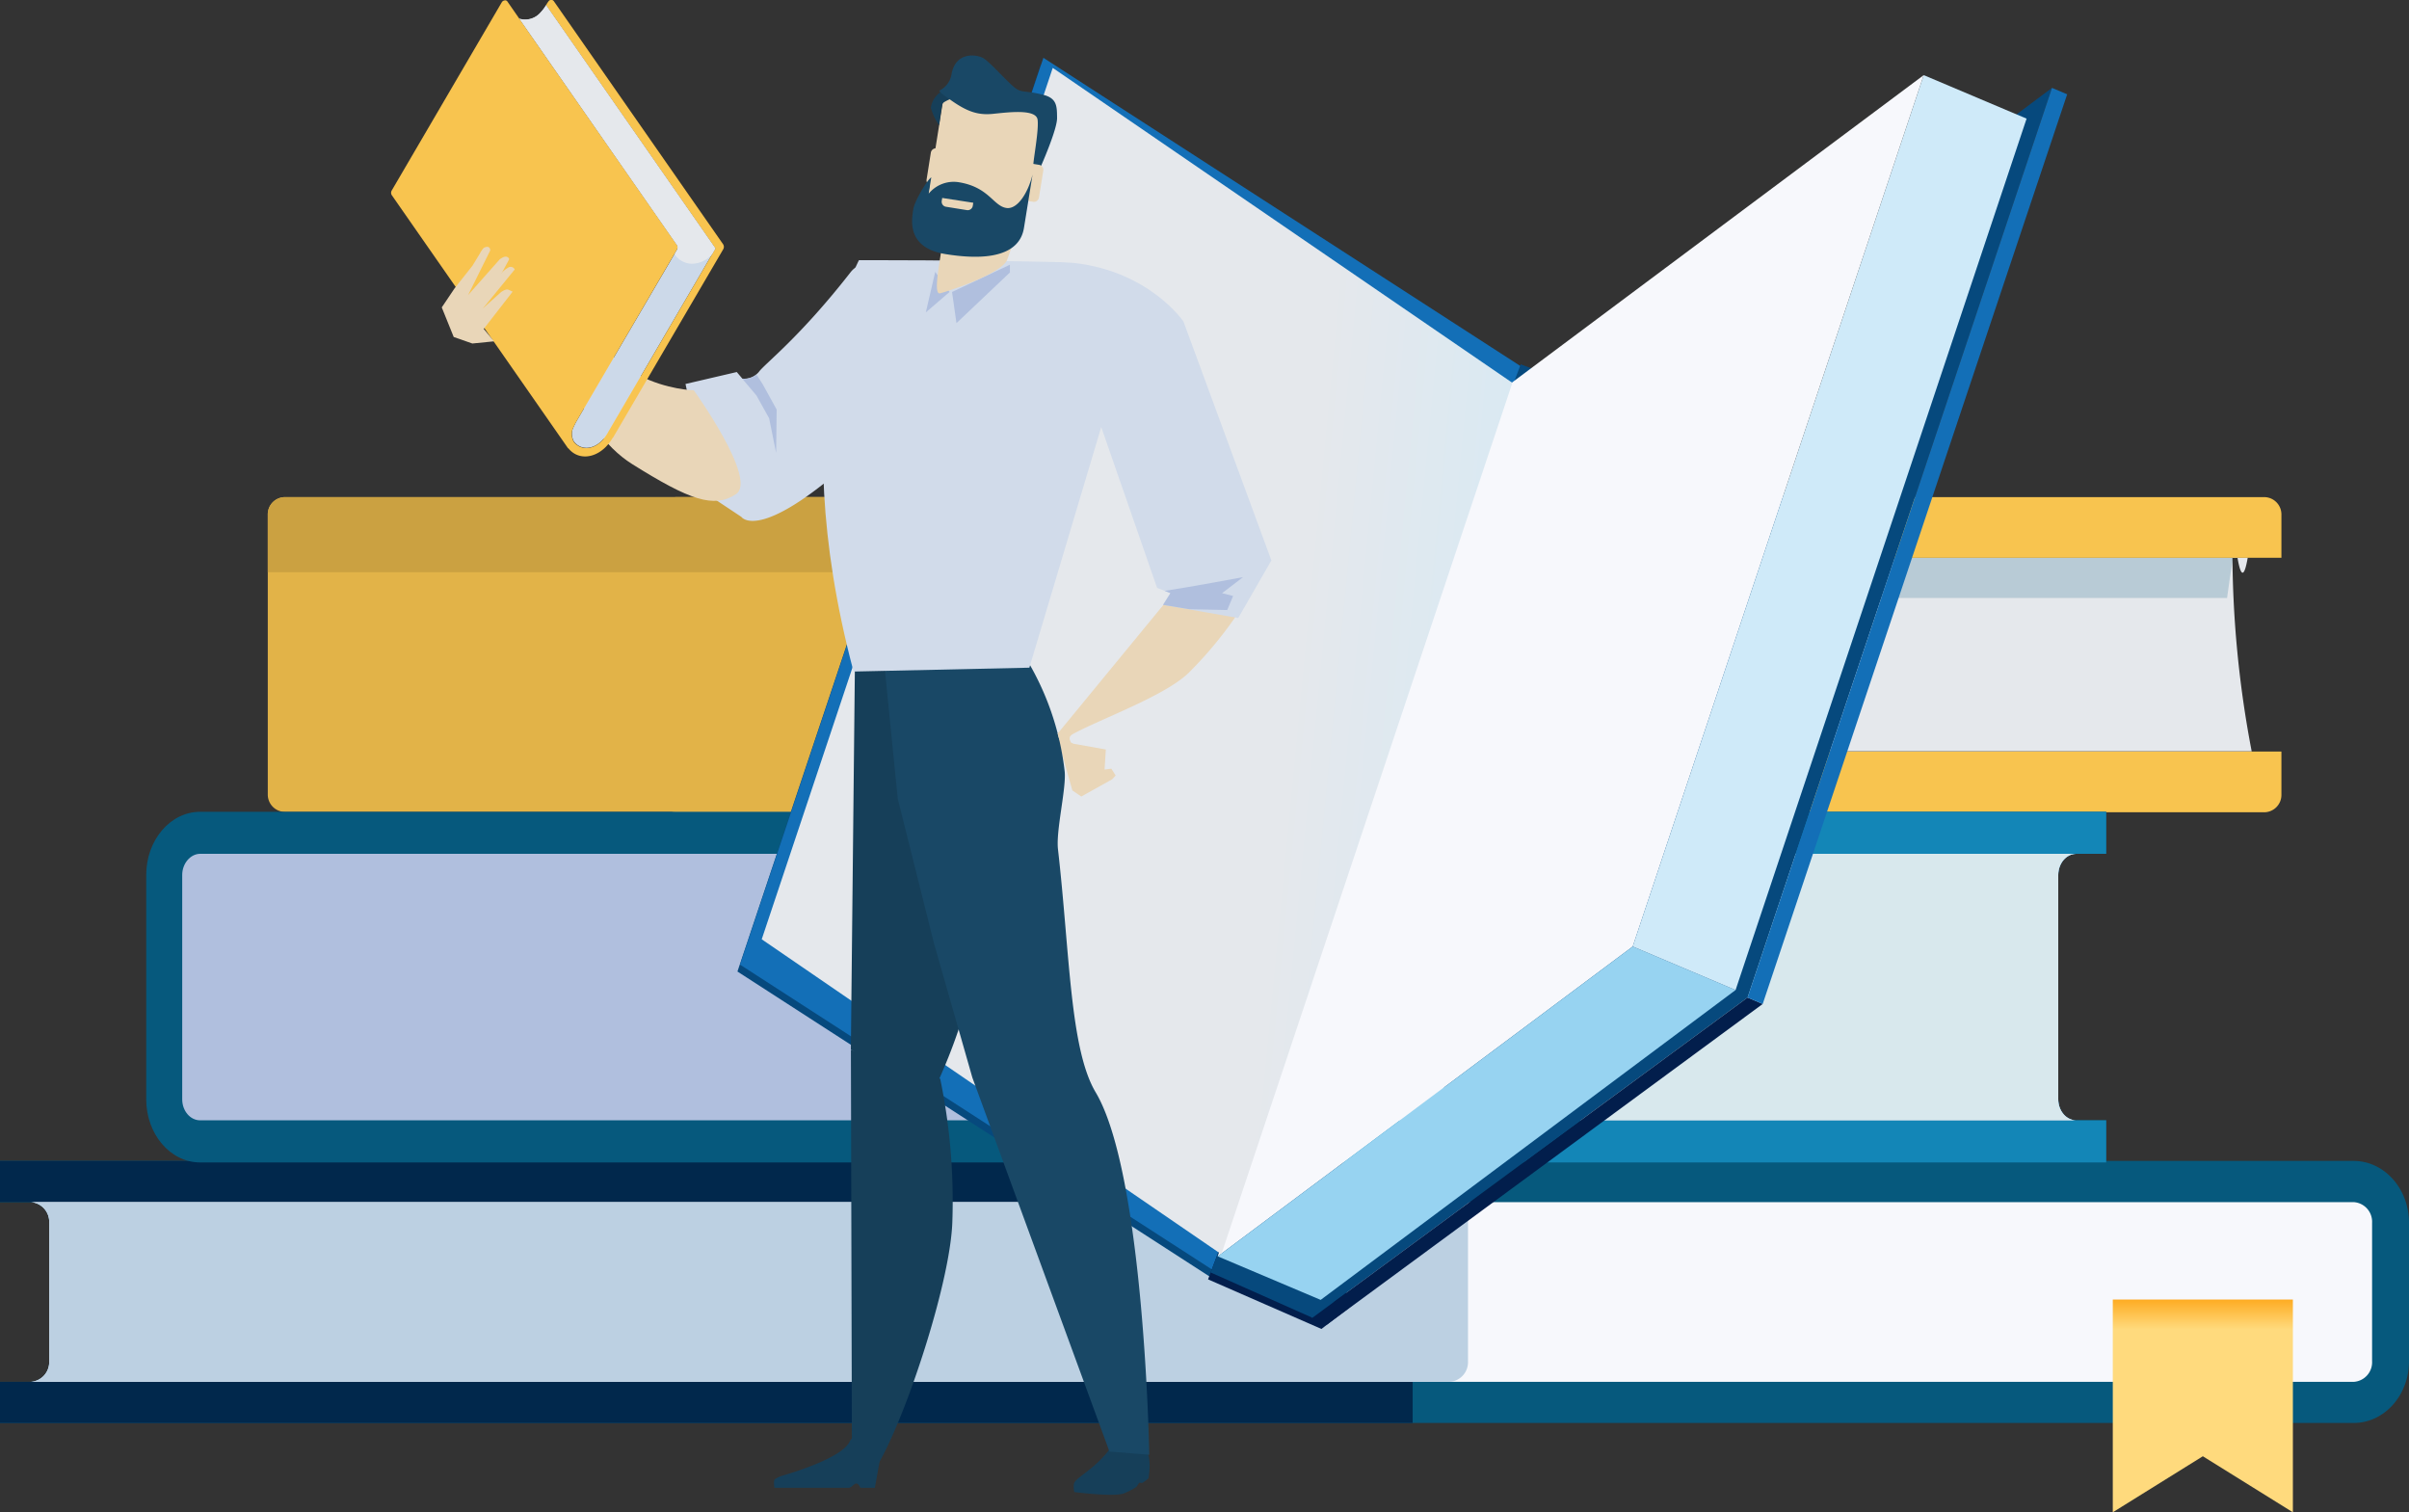
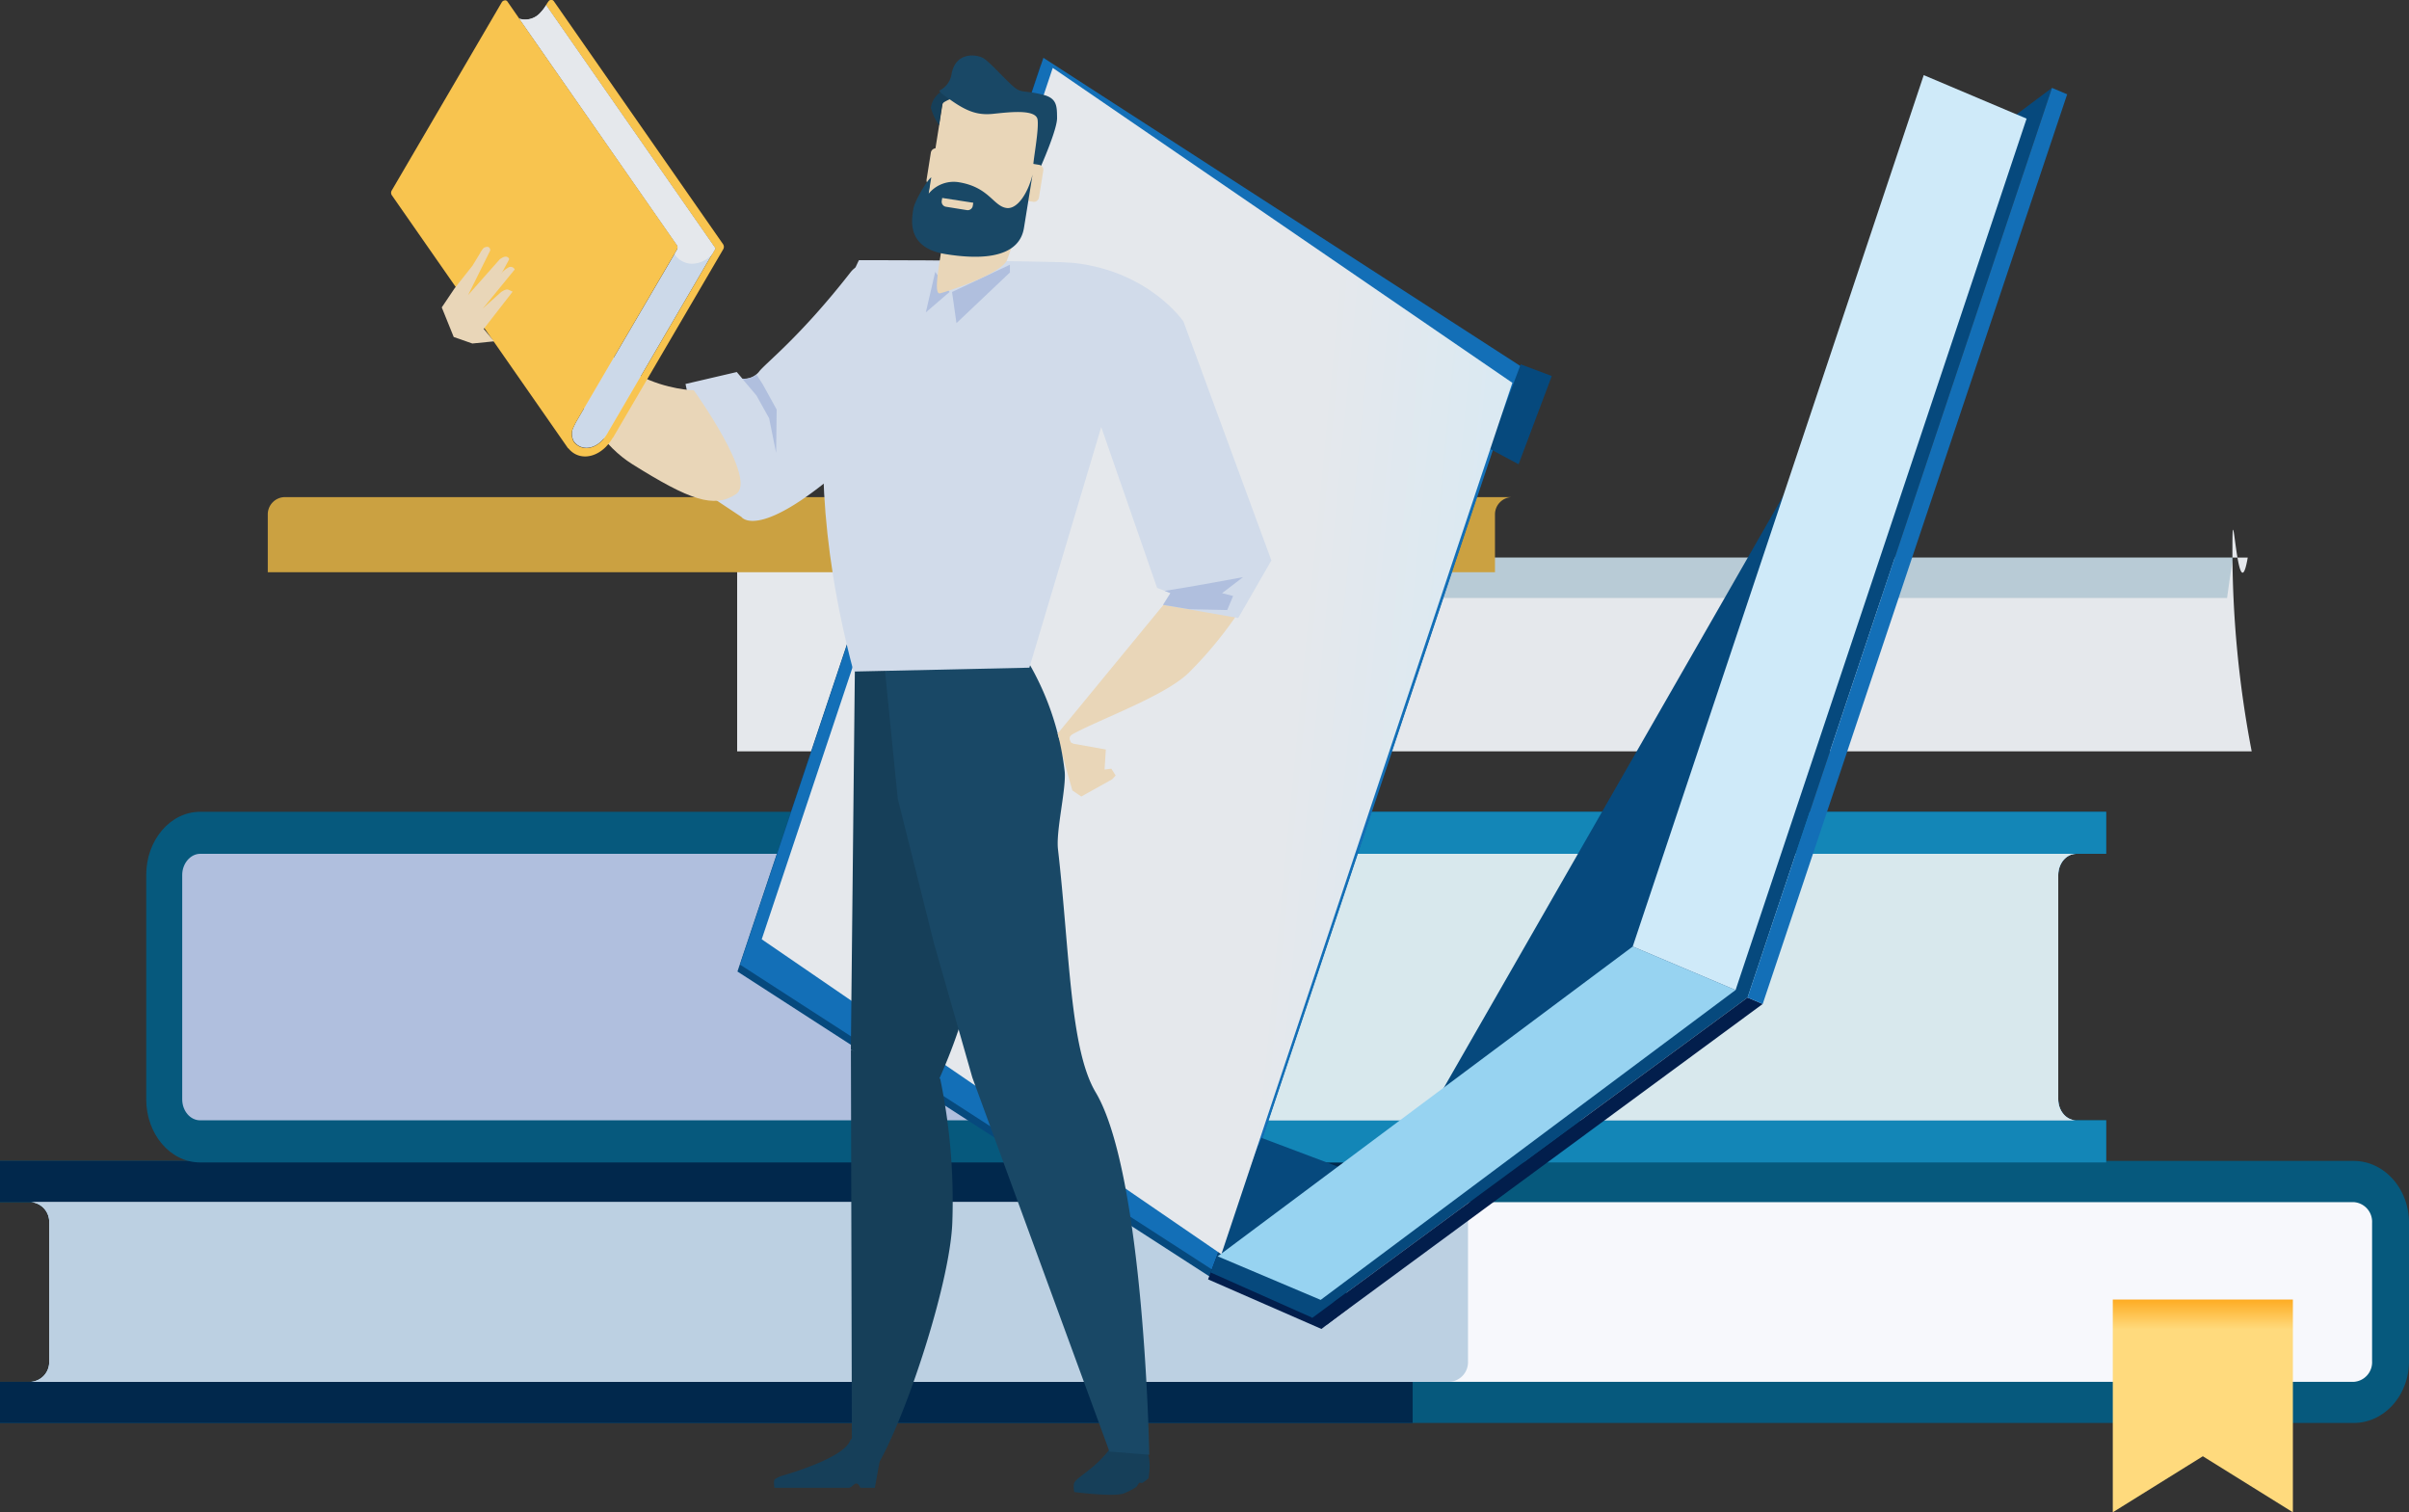
<svg xmlns="http://www.w3.org/2000/svg" viewBox="0 0 500 313.86">
  <rect x="0" y="0" width="500" height="313.86" fill="#333333" stroke="none" />
  <defs>
    <style>.cls-1,.cls-7{fill:#06597d;}.cls-2{fill:#01284c;}.cls-3{fill:#f7f8fc;}.cls-4{fill:#bcd0e2;}.cls-5{fill:url(#linear-gradient);}.cls-6{fill:#e5e8ec;}.cls-7{opacity:0.2;}.cls-8{fill:#f8c44f;}.cls-9{fill:#e2b348;}.cls-10{fill:#cba141;}.cls-11{fill:#1386b7;}.cls-12{fill:#b0bfde;}.cls-13{fill:#d8e8ed;}.cls-14{fill:#06497d;}.cls-15{fill:#136fb7;}.cls-16{fill:#021e4c;}.cls-17{isolation:isolate;}.cls-18{fill:url(#linear-gradient-2);}.cls-19{fill:#97d3f1;}.cls-20{fill:#cfeaf9;}.cls-21{fill:#163f59;}.cls-22{fill:#e9d6b8;}.cls-23{fill:#d1dbea;}.cls-24{fill:#194866;}.cls-25{fill:#ccd9e9;}</style>
    <linearGradient id="linear-gradient" x1="-393.92" y1="313.86" x2="-393.92" y2="269.7" gradientTransform="translate(851.13)" gradientUnits="userSpaceOnUse">
      <stop offset="0.86" stop-color="#ffda7d" />
      <stop offset="1" stop-color="#feac22" />
    </linearGradient>
    <linearGradient id="linear-gradient-2" x1="20380.89" y1="4320.15" x2="20400.92" y2="4245.17" gradientTransform="matrix(-0.35, 0.94, 0.94, 0.35, 3412.23, -20456.11)" gradientUnits="userSpaceOnUse">
      <stop offset="0" stop-color="#cfeaf9" />
      <stop offset="1" stop-color="#e5e8ec" />
    </linearGradient>
  </defs>
  <title>learning-technologies0</title>
  <g id="Layer_2" data-name="Layer 2">
    <g id="dizajn">
      <path class="cls-1" d="M0,286.79H6.38a4.09,4.09,0,0,0,3.83-4.28V253.77a4.08,4.08,0,0,0-3.83-4.28H0v-8.55H488.52c6.34,0,11.48,5.75,11.48,12.83v28.74c0,7.09-5.14,12.81-11.48,12.81H0Z" />
      <path class="cls-2" d="M0,286.79H6.38a4.09,4.09,0,0,0,3.83-4.28V253.77a4.08,4.08,0,0,0-3.83-4.28H0v-8.55H293.2v54.38H0Z" />
      <path class="cls-3" d="M10.21,282.51V253.77a4.08,4.08,0,0,0-3.83-4.28H488.52a4.08,4.08,0,0,1,3.82,4.28v28.74a4.08,4.08,0,0,1-3.82,4.28H6.38A4.09,4.09,0,0,0,10.21,282.51Z" />
      <path class="cls-4" d="M10.21,282.51V253.77a4.08,4.08,0,0,0-3.83-4.28H300.86a4.08,4.08,0,0,1,3.83,4.28v28.74a4.09,4.09,0,0,1-3.83,4.28H6.38A4.09,4.09,0,0,0,10.21,282.51Z" />
      <polygon class="cls-5" points="438.52 313.86 457.21 302.23 475.9 313.86 475.9 269.7 457.21 269.7 438.52 269.7 438.52 313.86" />
      <path class="cls-6" d="M466.53,115.72c-2.07,12-3.18-15.26-3.18-2.09a221,221,0,0,0,4,42.31H153V115.72Z" />
      <path class="cls-7" d="M463.49,115.72c-.47,2.76-.88,5.56-1.25,8.38H178.7v-8.38Z" />
-       <path class="cls-8" d="M140.49,103.17H469.93a3.59,3.59,0,0,1,3.59,3.59v9H322.25v40.22H473.52v9a3.6,3.6,0,0,1-3.59,3.6H140.49a3.6,3.6,0,0,1-3.6-3.6V106.76A3.6,3.6,0,0,1,140.49,103.17Z" />
-       <path class="cls-9" d="M59.16,103.17H313.88a3.59,3.59,0,0,0-3.59,3.59V164.9a3.6,3.6,0,0,0,3.59,3.6H59.16a3.59,3.59,0,0,1-3.58-3.6V106.76A3.58,3.58,0,0,1,59.16,103.17Z" />
      <path class="cls-10" d="M59.16,103.17H313.88a3.59,3.59,0,0,0-3.59,3.59v12H55.58v-12A3.58,3.58,0,0,1,59.16,103.17Z" />
      <path class="cls-1" d="M437.15,232.51h-6.22c-2.05,0-3.73-1.95-3.73-4.36V181.58c0-2.4,1.68-4.38,3.73-4.38h6.22v-8.72H41.54c-6.18,0-11.19,5.87-11.19,13.1v46.57c0,7.23,5,13.1,11.19,13.1H437.15Z" />
      <path class="cls-11" d="M437.15,232.51h-6.22c-2.05,0-3.73-1.95-3.73-4.36V181.58c0-2.4,1.68-4.38,3.73-4.38h6.22v-8.72H231.89v72.77H437.15Z" />
      <path class="cls-12" d="M427.2,228.15V181.58c0-2.4,1.68-4.38,3.73-4.38H41.54c-2,0-3.72,2-3.72,4.38v46.57c0,2.41,1.67,4.36,3.72,4.36H430.93C428.88,232.51,427.2,230.56,427.2,228.15Z" />
      <path class="cls-13" d="M427.2,228.15V181.58c0-2.4,1.68-4.38,3.73-4.38H224.42c-2.06,0-3.73,2-3.73,4.38v46.57c0,2.41,1.67,4.36,3.73,4.36H430.93C428.88,232.51,427.2,230.56,427.2,228.15Z" />
      <polygon class="cls-14" points="153.06 201.63 252.17 265.65 315.13 77.46 216.02 13.44 153.06 201.63" />
      <polygon class="cls-15" points="153.6 200.2 252.71 264.22 315.67 76.03 216.56 12 153.6 200.2" />
      <polygon class="cls-16" points="261.25 237.58 250.74 265.52 274.27 275.81 280.89 270.73 261.25 237.58" />
      <polygon class="cls-14" points="261.79 236.14 251.28 264.09 275.1 274.69 286.15 245.31 261.79 236.14" />
      <polygon class="cls-14" points="315.63 75.61 309.06 93.07 315.19 96.35 322.08 78.04 315.63 75.61" />
      <g class="cls-17">
        <polygon class="cls-14" points="272.23 273.61 362.72 207.03 425.9 18.24 413.24 27.7 272.23 273.61" />
        <polygon class="cls-16" points="272.23 273.61 275.37 274.94 365.86 208.36 362.72 207.03 272.23 273.61" />
        <polygon class="cls-15" points="362.72 207.03 365.86 208.36 429.05 19.57 425.9 18.24 362.72 207.03" />
      </g>
-       <polygon class="cls-3" points="252.75 260.74 338.88 196.44 399.28 15.59 313.15 79.89 252.75 260.74" />
      <polygon class="cls-18" points="158.1 194.94 253.5 260.31 313.9 79.45 218.5 14.09 158.1 194.94" />
      <polygon class="cls-19" points="252.75 260.74 274.11 269.78 360.23 205.47 338.88 196.44 252.75 260.74" />
      <polygon class="cls-20" points="338.88 196.44 360.23 205.47 420.63 24.62 399.28 15.59 338.88 196.44" />
      <path class="cls-21" d="M223.08,307.55c-.44.59-.11,2.11-.11,2.11s7.66,1,10.12.34a12.66,12.66,0,0,0,2.74-1.4c.18-.1.47-.75.64-.85s.47.13.74-.06a8.25,8.25,0,0,0,1.16-.88c.66-3.84-.24-5.4-.24-5.4s-6.53-2.4-7.75-.75C227.52,304.56,224,306.28,223.08,307.55Z" />
      <path class="cls-21" d="M182.71,302.55l-1.13,6.23h-3s-.34-.89-.85-.89-1,.89-1.58.89H160.75s-.28-1.32.06-1.77a6,6,0,0,1,1.86-.83c3.13-.92,12.09-3.81,13.65-6.94C178.21,295.42,182.71,302.55,182.71,302.55Z" />
      <polyline class="cls-22" points="224.42 165.31 230.81 161.75 231.56 160.96 230.67 159.53 229.26 159.71 229.52 155.55 222.83 154.36 219.4 152.76 222.57 164.04" />
      <path class="cls-23" d="M194.81,63.86s7.16,7.88-14.88,28.69-26.05,14.73-26.05,14.73l-6.66-4.43-4.94-23.16,10.64-2.48,1.16,1.37a4,4,0,0,0,3.43-1.4c1.15-1.63,8.45-7.11,19-20.64C181.33,50.31,193.44,62.33,194.81,63.86Z" />
      <path class="cls-22" d="M144,81s-22.23-.39-24-23.53c-.53-6.88-2.28-.23-3.5,6.33s2.85,25.09,14.73,32.53,16.95,9.26,21.53,6.23S144,81,144,81Z" />
      <path class="cls-21" d="M176.82,302.58s3.46,5,6,.31c5.85-10.78,14.55-37.42,14.85-49.54a125,125,0,0,0-2.53-29.48l-18.53-6Z" />
      <path class="cls-21" d="M177.44,138.16l-.84,79.67,16.84,9.29a114.73,114.73,0,0,0,11.36-43.27c.54-10.3.81-33.4-5-41.26C192,131.94,177.44,138.16,177.44,138.16Z" />
      <path class="cls-24" d="M183.58,138.16l2.75,27.58,7.49,29.91,8,28,28.45,77.6,8.27.67s-1-58.25-11.14-75.24c-5.35-9-5.35-28.94-7.81-50.42-.45-3.87,1.74-12.61,1.39-16.14a57.55,57.55,0,0,0-8.56-24.35Z" />
      <path class="cls-23" d="M177.16,139.37l36.49-.8L229.23,86.4s10.1-31.55-9.26-32-41.69-.4-41.69-.4S162.28,83.46,177.16,139.37Z" />
      <path class="cls-22" d="M242.63,124.13l-23.11,28.12s.84,4.1,2.69,1.92c.23-.25-.89-1.08.52-1.85,5.67-3.1,19-7.87,23.94-12.64A82.44,82.44,0,0,0,257.78,126Z" />
      <polygon class="cls-12" points="197.6 60.6 198.52 67.06 209.61 56.55 209.61 54.94 197.6 60.6" />
      <polygon class="cls-12" points="194.11 56.42 192.16 64.83 197.08 60.6 194.11 56.42" />
      <path class="cls-12" d="M161.2,85l-2.89-5.24-1.28-2a4.35,4.35,0,0,1-2.95.87L157,82.07l2.64,4.74L161.09,94Z" />
      <path class="cls-23" d="M227.47,85.47,240.16,122l2.75,1.09-1.53,2.43L257,128.26l6.88-11.95L245.63,66.72s-7.07-10.43-22.81-12.16C211.41,53.31,226.56,82.43,227.47,85.47Z" />
      <path class="cls-12" d="M258,119.78s-10.67,2-16.27,2.85l1.2.48-1.53,2.43,5.42.9,7.89.17,1.23-2.92-2.3-.58Z" />
      <path class="cls-22" d="M211,47.12A40.46,40.46,0,0,1,209,54c-1.26,2.83-12.21,6.47-13.89,6.87s.42-8.49.42-10.51c0-1.54,1-1.06-.21-3.28Z" />
      <path class="cls-22" d="M192.28,42.61a3.19,3.19,0,0,0,2.63,3.65L209,48.52a3.18,3.18,0,0,0,3.64-2.64L216,25a3.18,3.18,0,0,0-2.64-3.64l-14.12-2.26a3.17,3.17,0,0,0-3.64,2.63Z" />
      <path class="cls-21" d="M194.92,26a12.18,12.18,0,0,1-1.72-3.63,4.73,4.73,0,0,1,2.63-3.6c1.72-.66,2.75,1.24,2.75,1.24s-2.73,1-2.94,1.5S194.92,26,194.92,26Z" />
      <path class="cls-24" d="M216,34.61s3.42-7.69,3.4-10.11,0-4.09-2.85-4.82c-4.23-1.08-4.43-.17-6.32-1.82s-5.14-5.39-6.38-5.92c-2.08-.87-5.56-.69-6.34,3.35a4.57,4.57,0,0,1-2.55,3.52c.11.4.84.87,2.1,1.76,3.6,2.6,5.9,3.37,9,3.06s9-1.1,9.3,1.23-1.06,9.08-.88,9.65S215.36,34.92,216,34.61Z" />
      <path class="cls-22" d="M210.5,40.17a1.06,1.06,0,0,0,.88,1.22l3.05.49a1.06,1.06,0,0,0,1.21-.88l.9-5.58a1.05,1.05,0,0,0-.88-1.21l-3-.49a1.05,1.05,0,0,0-1.21.88Z" />
      <path class="cls-22" d="M192.32,37.25a1.06,1.06,0,0,0,.87,1.22l3.05.48a1,1,0,0,0,1.21-.87l.9-5.57a1.07,1.07,0,0,0-.88-1.22l-3.05-.5a1.08,1.08,0,0,0-1.22.89Z" />
      <path class="cls-24" d="M214.31,36.23s-1.32,8.23-1.77,11c-.39,2.48-2.25,7.77-16.27,5.51-8.31-1.33-7-7.37-6.7-9.38.24-1.53,2.7-5.82,3.72-6.56,0,0-.55,3.41-.55,3.41a6.7,6.7,0,0,1,6.2-2.4c6.37,1,7.22,5,10,5.36C211.14,43.44,213.33,40.18,214.31,36.23Z" />
      <path class="cls-22" d="M200.69,43.61l-4.35-.7a1.06,1.06,0,0,1-.88-1.22l.1-.61,6.45,1-.1.61A1.07,1.07,0,0,1,200.69,43.61Z" />
      <path class="cls-22" d="M120.38,61.35s2.1-7.11,1-8.88-5.47-8-5.47-8L114.68,43s-2.28.59.7,4.73.51,3,.51,3l-4-2.64-5.18-2.82-2.14-1.57s-1.16-1-1.62-1c-1.33.06-.8,1.13-.8,1.13L110,50.7l-8.86-4.2s-1.22-.34-1.6.24,0,.74,0,.74l9,7.29-4.79-1.61s-1.2-.3-1.6.25-.57.74-.57.74l17.67,9Z" />
-       <path class="cls-22" d="M108.73,52.12l-6.38-2.57a5.3,5.3,0,0,0-2.21-.66,1,1,0,0,0-.91,1l9.28,4.88Z" />
      <path class="cls-25" d="M140.49,50.82,107.79,3.89a4.22,4.22,0,0,0,4.41-1.3,8,8,0,0,0,1.14-1.51L148.5,51.57,126.36,89.45s0,0,0,0a8.74,8.74,0,0,1-1.43,2c-1.92,1.93-4.44,2-5.83.15a3.38,3.38,0,0,1-.28-2.45A17.31,17.31,0,0,1,119.9,87l20.57-35.11A1,1,0,0,0,140.49,50.82Z" />
      <path class="cls-8" d="M118,93.08a.46.46,0,0,1-.17-.14l-.12-.18L81.32,40.51a.94.94,0,0,1,0-1L104.09.57a1.56,1.56,0,0,1,.17-.25.84.84,0,0,1,.46-.23.54.54,0,0,1,.6.23l4.59,6.62h0l30.58,43.88a1,1,0,0,1,0,1L119.9,87a17.31,17.31,0,0,0-1.11,2.21,3.38,3.38,0,0,0,.28,2.45c1.39,1.83,3.91,1.78,5.83-.15a8.74,8.74,0,0,0,1.43-2s0,0,0,0L148.5,51.57,113.34,1.08l0,0a5.25,5.25,0,0,1,.54-.85.67.67,0,0,1,1.06,0l35.17,50.5a1,1,0,0,1,0,1L127.3,90.72c0,.06-.09.09-.13.15a10.4,10.4,0,0,1-1.4,1.85C123.22,95.29,119.89,95.39,118,93.08Z" />
      <path class="cls-6" d="M147.78,52.81l-.12.11a5.56,5.56,0,0,1-4.28,1.81A4.42,4.42,0,0,1,140.17,53l-.07-.1,0-.09a.75.75,0,0,0-.06-.13l.48-.8a1,1,0,0,0,0-1L107.8,3.87a4.2,4.2,0,0,0,4.4-1.29,8.36,8.36,0,0,0,1.14-1.52l35.16,50.5Z" />
      <path class="cls-22" d="M94.17,69.94,91.69,63.8l2.69-4,3.68-4.65,1.38-2.26s.68-1.34,1.11-1.53c1.26-.53,1.2.62,1.2.62l-4.59,9.25,6.56-7.41s1-.81,1.58-.49.3.64.3.64l-5.45,10.1L104,60.62s1-.77,1.57-.48.83.39.83.39l-6,7.73,2.14,2.58-4.5.45Z" />
      <path class="cls-22" d="M98.89,61.91,103.8,57a5.73,5.73,0,0,1,1.79-1.52.91.91,0,0,1,1.24.45l-6.68,8.18Z" />
    </g>
  </g>
</svg>